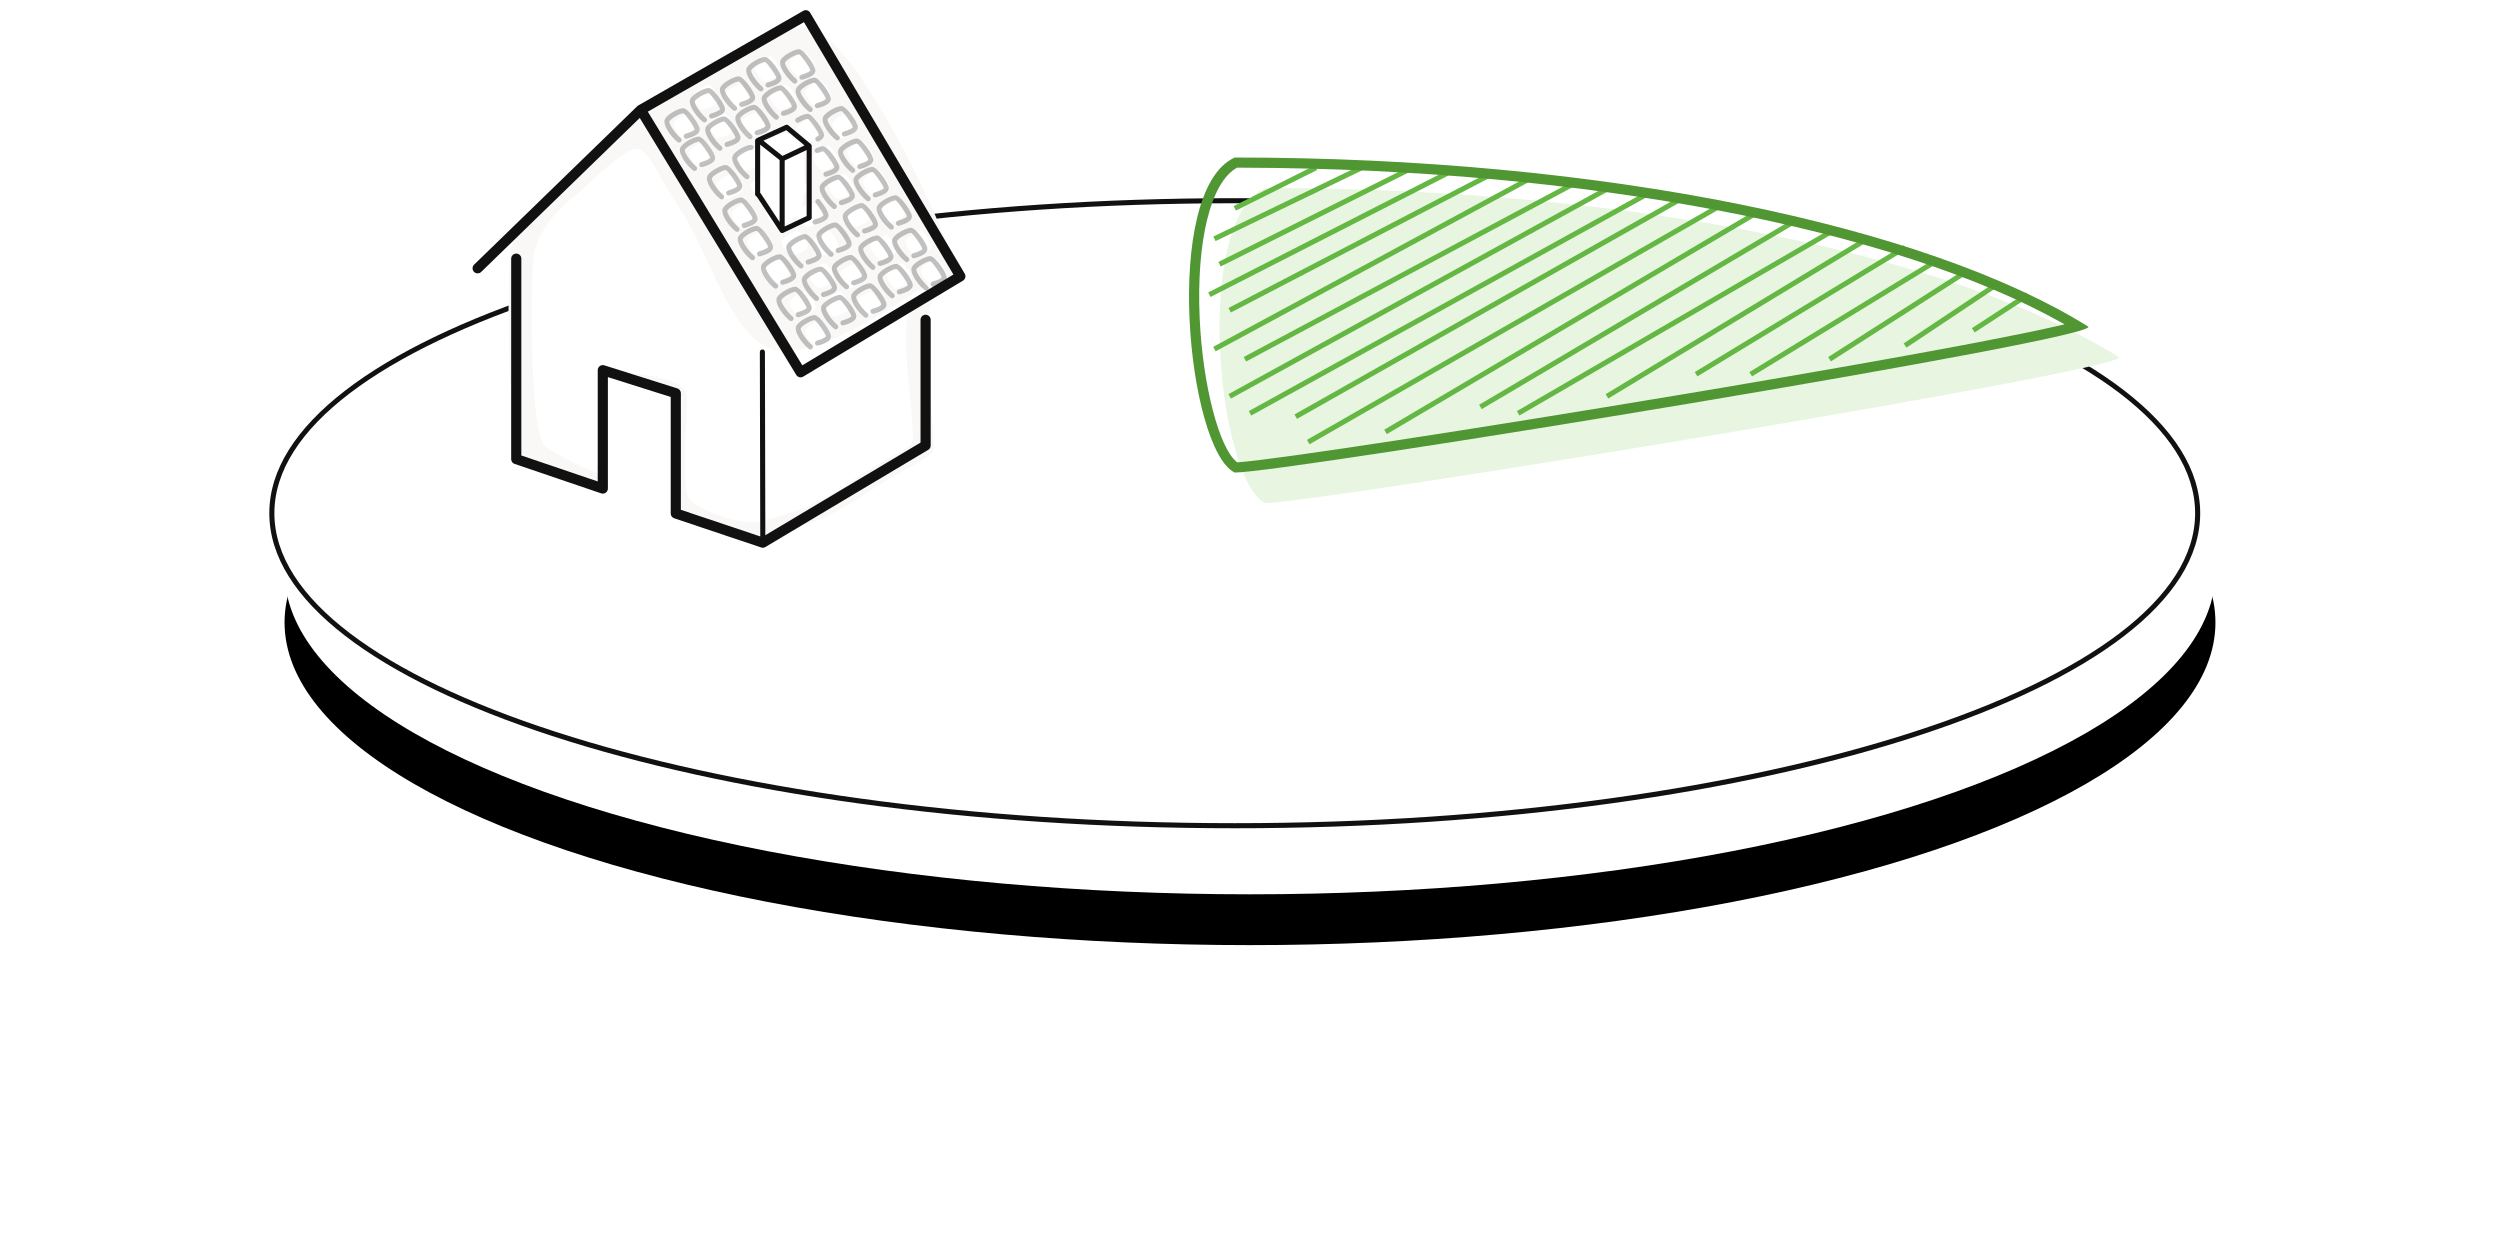
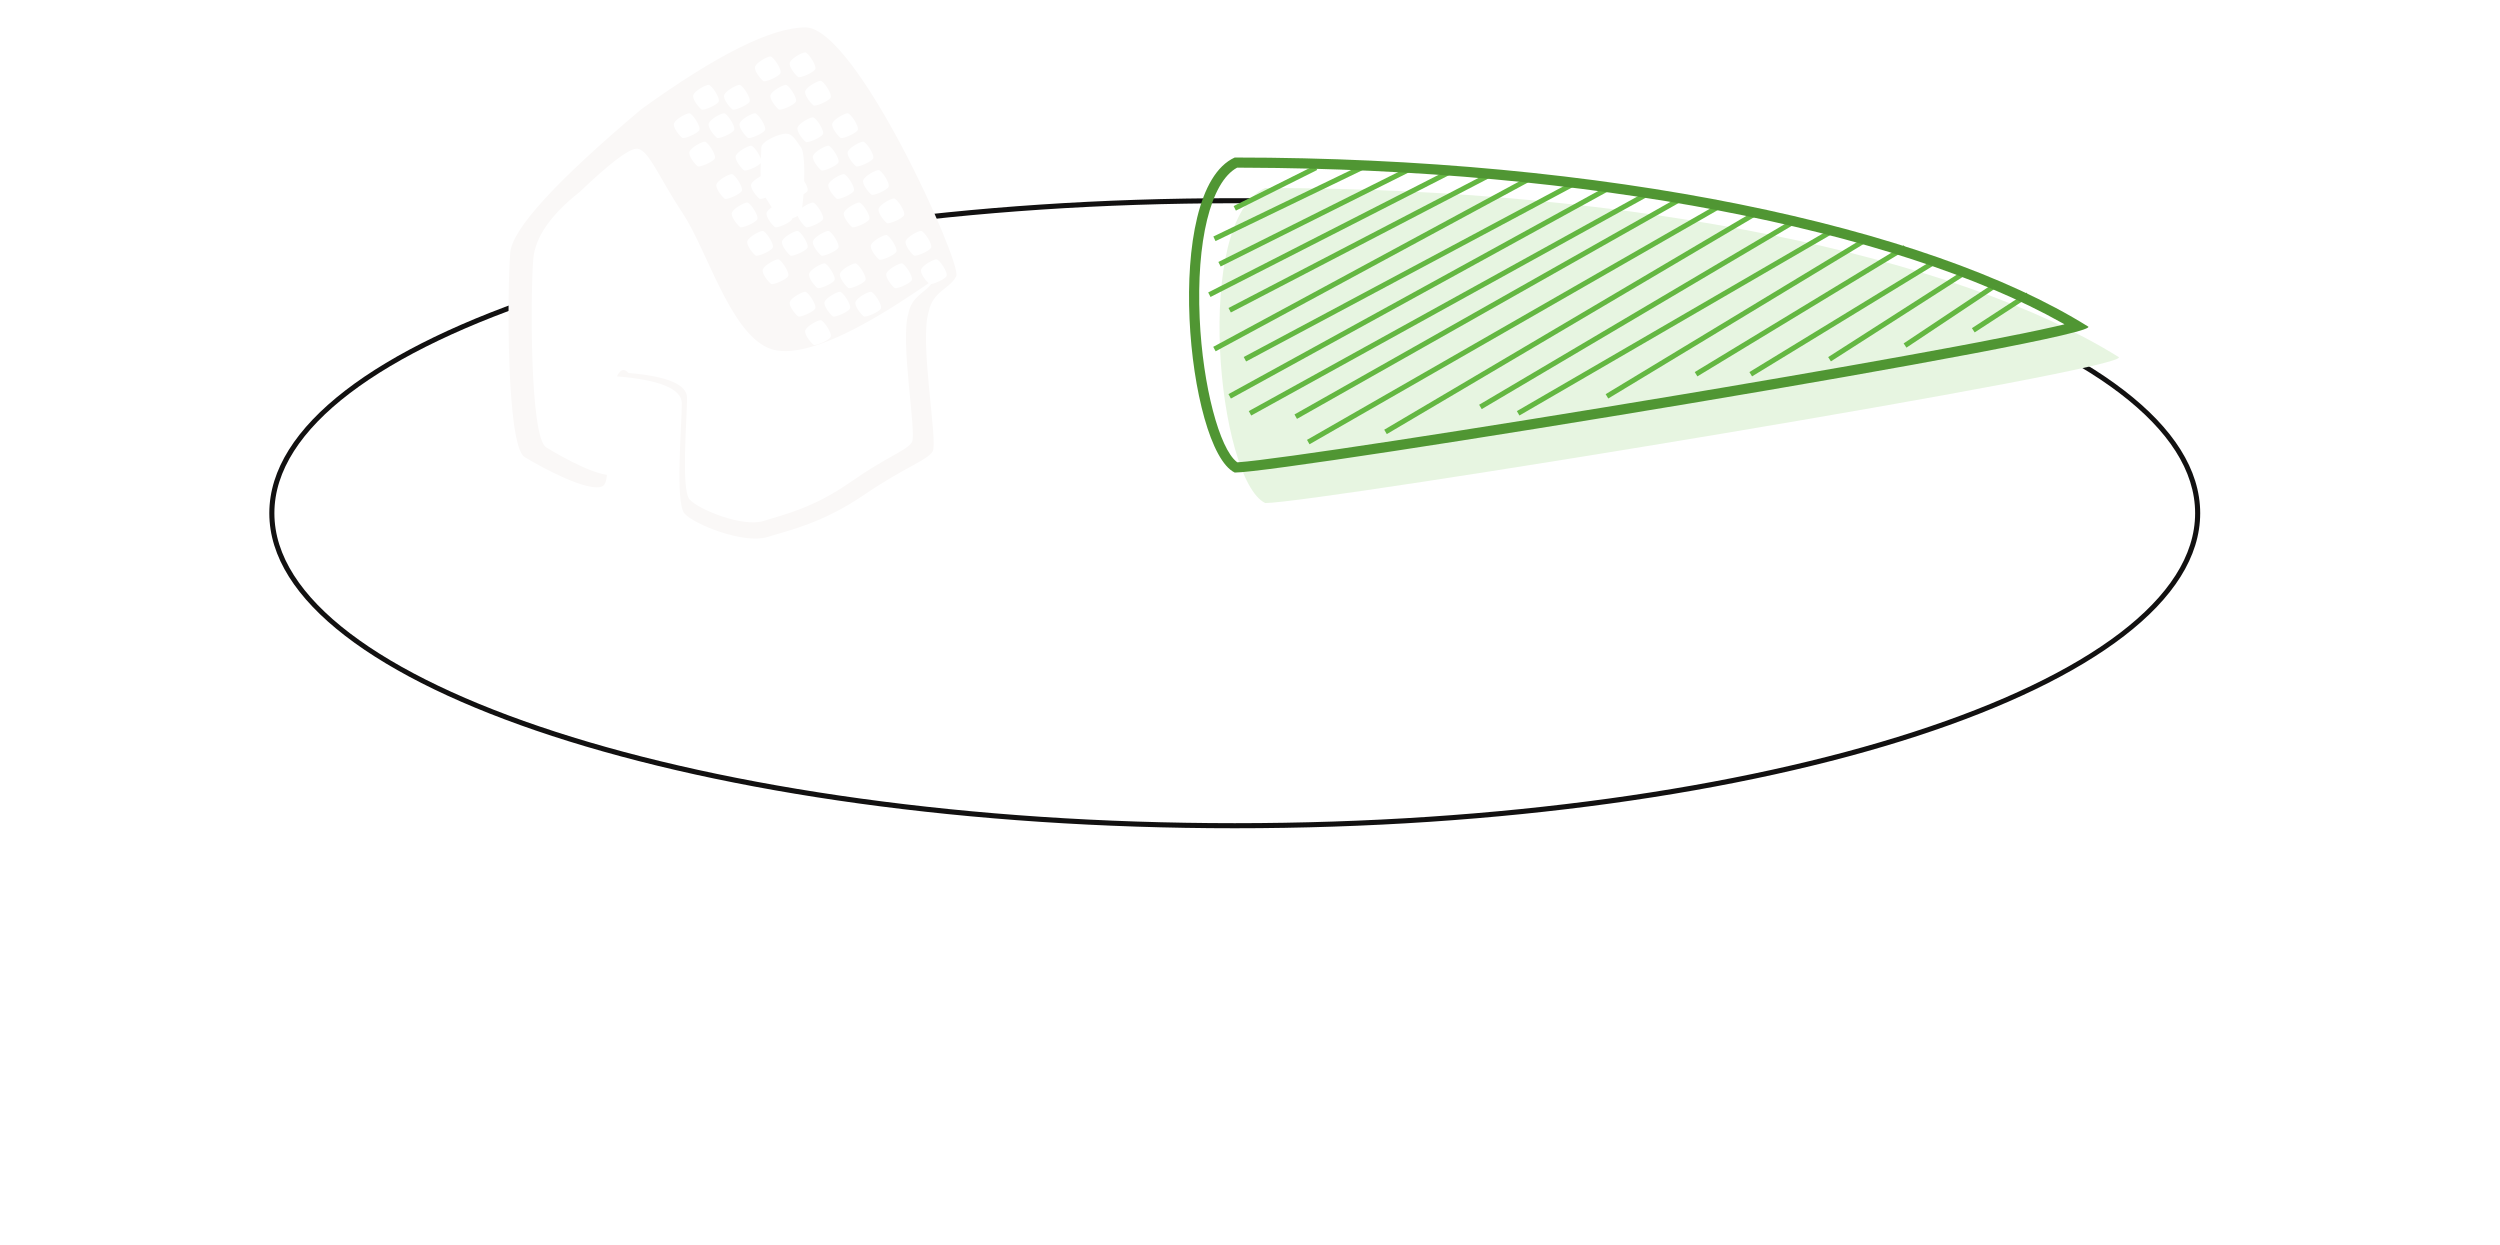
<svg xmlns="http://www.w3.org/2000/svg" xmlns:xlink="http://www.w3.org/1999/xlink" width="492px" height="245px" viewBox="0 0 492 245" version="1.1">
  <title>ui/icons/piechart-17</title>
  <defs>
-     <ellipse id="path-1" cx="193" cy="136.5" rx="190" ry="63.5" />
    <filter x="-25.0%" y="-66.9%" width="150.0%" height="249.6%" filterUnits="objectBoundingBox" id="filter-2">
      <feOffset dx="0" dy="10" in="SourceAlpha" result="shadowOffsetOuter1" />
      <feGaussianBlur stdDeviation="30" in="shadowOffsetOuter1" result="shadowBlurOuter1" />
      <feColorMatrix values="0 0 0 0 0   0 0 0 0 0   0 0 0 0 0  0 0 0 0.04 0" type="matrix" in="shadowBlurOuter1" />
    </filter>
  </defs>
  <g id="Desktop" stroke="none" stroke-width="1" fill="none" fill-rule="evenodd">
    <g id="00-UI-System" transform="translate(-690, -4083)">
      <g id="Fonts" transform="translate(265, 2912)">
        <g id="Group" transform="translate(478, 1147)">
          <g id="Oval-">
            <use fill="black" fill-opacity="1" filter="url(#filter-2)" xlink:href="#path-1" />
            <use fill="#FFFFFF" fill-rule="evenodd" xlink:href="#path-1" />
          </g>
          <g id="pie-17%" transform="translate(0, 26)">
            <g id="pie-all" transform="translate(0, 37)" fill="#121111" fill-rule="nonzero">
              <path d="M190,0 C294.934,0 380,27.758 380,62 C380,96.242 294.934,124 190,124 C85.066,124 0,96.242 0,62 C0,27.758 85.066,0 190,0 Z M190,1 C85.622,1 1,28.614 1,62 C1,95.386 85.622,123 190,123 C294.378,123 379,95.386 379,62 C379,28.614 294.378,1 190,1 Z" id="Oval-" />
            </g>
            <g id="pie-data" transform="translate(181, 29)">
              <path d="M14.993,68 C24.955,68 188.436,41.242 182.861,39.213 C151.168,19.468 87.887,6 14.993,6 C0.607,12.52 5.661,63.432 14.993,68 Z" id="Oval-" fill="#E7F5E1" />
              <path d="M103.805,9.335 L104.303,10.202 L23.712,56.434 L23.215,55.566 L103.805,9.335 Z M111.246,10.564 L111.754,11.425 L38.923,54.431 L38.414,53.569 L111.246,10.564 Z M96.536,7.713 L97.028,8.583 L21.246,51.435 L20.754,50.565 L96.536,7.713 Z M90.258,6.556 L90.742,7.432 L12.242,50.778 L11.758,49.902 L90.258,6.556 Z M125.803,14.336 L126.305,15.201 L65.022,50.772 L64.52,49.907 L125.803,14.336 Z M118.657,12.265 L119.166,13.126 L57.602,49.514 L57.093,48.654 L118.657,12.265 Z M82.813,5.33 L83.294,6.207 L8.241,47.438 L7.759,46.562 L82.813,5.33 Z M133.241,15.566 L133.759,16.422 L82.508,47.428 L81.99,46.572 L133.241,15.566 Z M140.652,17.268 L141.171,18.123 L100.044,43.074 L99.525,42.219 L140.652,17.268 Z M147.073,20.927 L110.804,43.073 L110.283,42.22 L146.551,20.073 L147.073,20.927 Z M75.765,4.559 L76.235,5.441 L11.235,40.139 L10.765,39.257 L75.765,4.559 Z M152.859,21.928 L153.398,22.77 L126.323,40.119 L125.784,39.277 L152.859,21.928 Z M66.762,3.743 L67.238,4.623 L5.238,38.138 L4.762,37.258 L66.762,3.743 Z M158.723,24.534 L159.277,25.366 L141.189,37.416 L140.634,36.584 L158.723,24.534 Z M164.815,26.581 L165.361,27.419 L154.618,34.419 L154.072,33.581 L164.815,26.581 Z M59.769,2.556 L60.231,3.444 L8.231,30.498 L7.769,29.611 L59.769,2.556 Z M50.773,2.555 L51.227,3.445 L4.227,27.445 L3.773,26.555 L50.773,2.555 Z M43.776,1.553 L44.224,2.447 L6.224,21.447 L5.776,20.553 L43.776,1.553 Z M33.783,1.55 L34.217,2.45 L5.217,16.45 L4.783,15.55 L33.783,1.55 Z M24.776,1.553 L25.224,2.447 L9.224,10.447 L8.776,9.553 L24.776,1.553 Z" id="Combined-Shape" fill="#64B742" fill-rule="nonzero" />
              <path d="M8.993,0 C81.887,0 145.168,13.468 176.861,33.213 C182.436,35.242 18.955,62 8.993,62 C-0.339,57.432 -5.393,6.52 8.993,0 Z M9.456,2.001 C4.2,4.856 1.426,16.647 2.097,31.642 C2.697,45.046 6.017,57.298 9.386,59.896 L9.504,59.983 L9.717,59.97 C16.806,59.498 55.852,53.519 97.119,46.613 L105.044,45.28 C122.856,42.267 138.863,39.446 151.092,37.153 L155.368,36.343 C161.834,35.105 166.93,34.064 170.487,33.25 L171.906,32.918 L172.291,32.824 L171.796,32.543 C138.896,14.073 78.289,2.248 11.117,2.004 L9.456,2.001 Z" id="Oval-" fill="#509633" fill-rule="nonzero" />
            </g>
            <g id="house" transform="translate(40, 0)">
              <path d="M33.256,19.459 C16.429,33.644 7.817,43.064 7.42,47.721 C6.826,54.707 6.612,85.738 10.244,87.948 C13.876,90.158 22.68,94.862 25.487,93.735 C28.294,92.608 24.22,76.574 25.487,73.445 C26.332,71.359 27.272,70.897 28.308,72.061 C36.89,72.756 41.181,74.539 41.181,77.408 C41.181,81.713 39.823,96.936 41.722,99.077 C43.622,101.217 53.388,105.111 57.991,103.692 C62.594,102.272 68.86,100.954 77.067,95.375 C85.274,89.797 89.456,88.631 90.547,86.836 C91.638,85.041 87.893,65.179 89.766,59.356 C90.547,55.263 94.026,54.821 95.193,52.336 C96.36,49.852 75.513,3.395 65.527,3.395 C58.869,3.395 48.112,8.75 33.256,19.459 Z" id="Path-5" fill="#FAF8F7" />
              <path d="M32.122,27.278 C34.499,27.001 36.42,32.522 41.28,39.839 C46.14,47.156 50.56,63.12 58.156,66.47 C66.517,70.159 85.423,56.617 89.749,53.742 C89.203,53.242 87.992,51.739 88.294,50.995 C88.634,50.155 90.719,49.032 91.296,49.032 C91.873,49.032 93.637,51.657 93.268,52.35 C92.957,52.935 91.056,53.799 90.242,53.907 C88.964,55.652 86.399,56.333 85.772,59.705 C84.093,65.066 87.451,83.352 86.473,85.004 C85.495,86.657 81.745,87.73 74.387,92.866 C67.029,98.002 61.411,99.216 57.284,100.522 C53.157,101.829 44.402,98.244 42.699,96.273 C40.996,94.303 42.213,80.288 42.213,76.325 C42.213,73.683 38.366,72.042 30.672,71.401 C29.743,70.33 28.9,70.755 28.143,72.676 C27.007,75.557 30.66,90.318 28.143,91.355 C25.626,92.393 17.733,88.062 14.476,86.028 C11.22,83.994 11.412,55.425 11.945,48.994 C12.301,44.706 15.352,40.294 21.101,35.756 C26.825,30.294 30.499,27.468 32.122,27.278 Z M68.496,61.008 C69.073,61.008 70.837,63.633 70.468,64.326 C70.1,65.019 67.502,66.102 67.12,65.859 C66.738,65.616 65.153,63.811 65.494,62.971 C65.834,62.131 67.919,61.008 68.496,61.008 Z M78.376,55.419 C78.953,55.419 80.717,58.045 80.348,58.737 C79.98,59.43 77.382,60.513 77,60.27 C76.618,60.027 75.033,58.222 75.374,57.382 C75.714,56.542 77.799,55.419 78.376,55.419 Z M72.296,55.419 C72.873,55.419 74.637,58.045 74.268,58.737 C73.9,59.43 71.302,60.513 70.92,60.27 C70.538,60.027 68.953,58.222 69.294,57.382 C69.634,56.542 71.719,55.419 72.296,55.419 Z M65.456,55.419 C66.033,55.419 67.797,58.045 67.428,58.737 C67.06,59.43 64.462,60.513 64.08,60.27 C63.698,60.027 62.113,58.222 62.454,57.382 C62.794,56.542 64.879,55.419 65.456,55.419 Z M84.456,49.83 C85.033,49.83 86.797,52.456 86.428,53.148 C86.06,53.841 83.462,54.925 83.08,54.682 C82.698,54.439 81.113,52.633 81.454,51.793 C81.794,50.953 83.879,49.83 84.456,49.83 Z M75.336,49.83 C75.913,49.83 77.677,52.456 77.308,53.148 C76.94,53.841 74.342,54.925 73.96,54.682 C73.578,54.439 71.993,52.633 72.334,51.793 C72.674,50.953 74.759,49.83 75.336,49.83 Z M69.256,49.83 C69.833,49.83 71.597,52.456 71.228,53.148 C70.86,53.841 68.262,54.925 67.88,54.682 C67.498,54.439 65.913,52.633 66.254,51.793 C66.594,50.953 68.679,49.83 69.256,49.83 Z M60.136,49.032 C60.713,49.032 62.477,51.657 62.108,52.35 C61.74,53.043 59.142,54.126 58.76,53.883 C58.378,53.64 56.793,51.835 57.134,50.995 C57.474,50.155 59.559,49.032 60.136,49.032 Z M81.416,44.242 C81.993,44.242 83.757,46.867 83.388,47.56 C83.02,48.252 80.422,49.336 80.04,49.093 C79.658,48.85 78.073,47.045 78.414,46.204 C78.754,45.364 80.839,44.242 81.416,44.242 Z M70.016,43.443 C70.593,43.443 72.357,46.068 71.988,46.761 C71.62,47.454 69.022,48.537 68.64,48.294 C68.258,48.051 66.673,46.246 67.014,45.406 C67.354,44.566 69.439,43.443 70.016,43.443 Z M63.936,43.443 C64.513,43.443 66.277,46.068 65.908,46.761 C65.54,47.454 62.942,48.537 62.56,48.294 C62.178,48.051 60.593,46.246 60.934,45.406 C61.274,44.566 63.359,43.443 63.936,43.443 Z M57.096,43.443 C57.673,43.443 59.437,46.068 59.068,46.761 C58.7,47.454 56.102,48.537 55.72,48.294 C55.338,48.051 53.753,46.246 54.094,45.406 C54.434,44.566 56.519,43.443 57.096,43.443 Z M88.256,43.443 C88.833,43.443 90.597,46.068 90.228,46.761 C89.86,47.454 87.262,48.537 86.88,48.294 C86.498,48.051 84.913,46.246 85.254,45.406 C85.594,44.566 87.679,43.443 88.256,43.443 Z M54.056,37.854 C54.633,37.854 56.397,40.479 56.028,41.172 C55.66,41.865 53.062,42.948 52.68,42.705 C52.298,42.462 50.713,40.657 51.054,39.817 C51.394,38.977 53.479,37.854 54.056,37.854 Z M61.66,24.3 C62.959,24.3 63.483,25.43 64.65,27.035 C65.228,27.829 65.343,30.77 65.258,33.637 C65.735,34.386 66.095,35.232 65.908,35.583 C65.801,35.785 65.503,36.021 65.127,36.247 L65.123,36.297 C65.049,37.326 64.956,38.23 64.862,38.872 C65.614,38.317 66.606,37.854 66.976,37.854 C67.553,37.854 69.317,40.479 68.948,41.172 C68.58,41.865 65.982,42.948 65.6,42.705 C65.302,42.516 64.272,41.375 63.995,40.484 C63.701,40.676 63.336,40.829 62.918,40.97 C62.913,41.049 62.898,41.117 62.868,41.172 C62.5,41.865 59.902,42.948 59.52,42.705 C59.138,42.462 57.553,40.657 57.894,39.817 C58.025,39.494 58.413,39.129 58.875,38.803 C58.426,38.111 58.01,37.412 57.668,36.897 C57.111,37.105 56.628,37.211 56.48,37.116 C56.098,36.873 54.513,35.068 54.854,34.228 C55.062,33.714 55.925,33.093 56.695,32.689 C56.682,31.833 56.698,30.928 56.722,30.094 C56.184,30.785 53.804,31.759 53.44,31.528 C53.058,31.285 51.473,29.479 51.814,28.639 C52.154,27.799 54.239,26.676 54.816,26.676 C55.262,26.676 56.421,28.25 56.75,29.282 C56.787,28.236 56.829,27.392 56.829,27.035 C56.829,25.803 60.36,24.3 61.66,24.3 Z M76.096,37.854 C76.673,37.854 78.437,40.479 78.068,41.172 C77.7,41.865 75.102,42.948 74.72,42.705 C74.338,42.462 72.753,40.657 73.094,39.817 C73.434,38.977 75.519,37.854 76.096,37.854 Z M82.936,37.056 C83.513,37.056 85.277,39.681 84.908,40.374 C84.54,41.067 81.942,42.15 81.56,41.907 C81.178,41.664 79.593,39.859 79.934,39.019 C80.274,38.178 82.359,37.056 82.936,37.056 Z M51.016,32.265 C51.593,32.265 53.357,34.89 52.988,35.583 C52.62,36.276 50.022,37.359 49.64,37.116 C49.258,36.873 47.673,35.068 48.014,34.228 C48.354,33.388 50.439,32.265 51.016,32.265 Z M73.056,32.265 C73.633,32.265 75.397,34.89 75.028,35.583 C74.66,36.276 72.062,37.359 71.68,37.116 C71.298,36.873 69.713,35.068 70.054,34.228 C70.394,33.388 72.479,32.265 73.056,32.265 Z M79.896,31.467 C80.473,31.467 82.237,34.092 81.868,34.785 C81.5,35.478 78.902,36.561 78.52,36.318 C78.138,36.075 76.553,34.27 76.894,33.43 C77.234,32.589 79.319,31.467 79.896,31.467 Z M70.016,26.676 C70.593,26.676 72.357,29.302 71.988,29.994 C71.62,30.687 69.022,31.771 68.64,31.528 C68.258,31.285 66.673,29.479 67.014,28.639 C67.354,27.799 69.439,26.676 70.016,26.676 Z M76.856,25.878 C77.433,25.878 79.197,28.503 78.828,29.196 C78.46,29.889 75.862,30.972 75.48,30.729 C75.098,30.486 73.513,28.681 73.854,27.841 C74.194,27.001 76.279,25.878 76.856,25.878 Z M45.696,25.878 C46.273,25.878 48.037,28.503 47.668,29.196 C47.3,29.889 44.702,30.972 44.32,30.729 C43.938,30.486 42.353,28.681 42.694,27.841 C43.034,27.001 45.119,25.878 45.696,25.878 Z M66.976,21.087 C67.553,21.087 69.317,23.713 68.948,24.406 C68.58,25.098 65.982,26.182 65.6,25.939 C65.218,25.696 63.633,23.89 63.974,23.05 C64.314,22.21 66.399,21.087 66.976,21.087 Z M55.576,20.289 C56.153,20.289 57.917,22.914 57.548,23.607 C57.18,24.3 54.582,25.383 54.2,25.14 C53.818,24.897 52.233,23.092 52.574,22.252 C52.914,21.412 54.999,20.289 55.576,20.289 Z M49.496,20.289 C50.073,20.289 51.837,22.914 51.468,23.607 C51.1,24.3 48.502,25.383 48.12,25.14 C47.738,24.897 46.153,23.092 46.494,22.252 C46.834,21.412 48.919,20.289 49.496,20.289 Z M42.656,20.289 C43.233,20.289 44.997,22.914 44.628,23.607 C44.26,24.3 41.662,25.383 41.28,25.14 C40.898,24.897 39.313,23.092 39.654,22.252 C39.994,21.412 42.079,20.289 42.656,20.289 Z M73.816,20.289 C74.393,20.289 76.157,22.914 75.788,23.607 C75.42,24.3 72.822,25.383 72.44,25.14 C72.058,24.897 70.473,23.092 70.814,22.252 C71.154,21.412 73.239,20.289 73.816,20.289 Z M52.536,14.7 C53.113,14.7 54.877,17.325 54.508,18.018 C54.14,18.711 51.542,19.794 51.16,19.551 C50.778,19.308 49.193,17.503 49.534,16.663 C49.874,15.823 51.959,14.7 52.536,14.7 Z M61.656,14.7 C62.233,14.7 63.997,17.325 63.628,18.018 C63.26,18.711 60.662,19.794 60.28,19.551 C59.898,19.308 58.313,17.503 58.654,16.663 C58.994,15.823 61.079,14.7 61.656,14.7 Z M46.456,14.7 C47.033,14.7 48.797,17.325 48.428,18.018 C48.06,18.711 45.462,19.794 45.08,19.551 C44.698,19.308 43.113,17.503 43.454,16.663 C43.794,15.823 45.879,14.7 46.456,14.7 Z M68.496,13.902 C69.073,13.902 70.837,16.527 70.468,17.22 C70.1,17.913 67.502,18.996 67.12,18.753 C66.738,18.51 65.153,16.705 65.494,15.865 C65.834,15.024 67.919,13.902 68.496,13.902 Z M58.616,9.111 C59.193,9.111 60.957,11.736 60.588,12.429 C60.22,13.122 57.622,14.205 57.24,13.962 C56.858,13.719 55.273,11.914 55.614,11.074 C55.954,10.234 58.039,9.111 58.616,9.111 Z M65.456,8.313 C66.033,8.313 67.797,10.938 67.428,11.631 C67.06,12.324 64.462,13.407 64.08,13.164 C63.698,12.921 62.113,11.116 62.454,10.276 C62.794,9.435 64.879,8.313 65.456,8.313 Z" id="Combined-Shape" fill="#FFFFFF" />
-               <path d="M67.319,60.009 C68.226,60.009 70.539,63.183 70.539,64.179 C70.539,64.984 69.677,65.521 68.024,66 C67.759,66.077 67.482,65.924 67.405,65.659 C67.328,65.394 67.481,65.117 67.746,65.04 C68.965,64.686 69.539,64.329 69.539,64.179 C69.539,63.679 67.593,61.009 67.319,61.009 C66.752,61.009 65.01,61.933 64.598,62.576 C64.339,62.98 65.753,65.049 66.806,65.895 C67.022,66.068 67.056,66.383 66.883,66.598 C66.71,66.814 66.396,66.848 66.18,66.675 C64.719,65.501 63.075,63.097 63.756,62.036 C64.355,61.103 66.416,60.009 67.319,60.009 Z M72.312,56.042 C73.219,56.042 75.532,59.217 75.532,60.212 C75.532,61.018 74.669,61.554 73.017,62.034 C72.752,62.111 72.474,61.958 72.397,61.693 C72.32,61.427 72.473,61.15 72.738,61.073 L73.142,60.949 C74.085,60.638 74.532,60.345 74.532,60.212 C74.532,59.713 72.586,57.042 72.312,57.042 C71.745,57.042 70.002,57.967 69.59,58.609 C69.331,59.013 70.746,61.083 71.799,61.929 C72.014,62.102 72.049,62.416 71.876,62.632 C71.703,62.847 71.388,62.881 71.173,62.708 C69.711,61.535 68.068,59.13 68.749,58.069 C69.347,57.136 71.409,56.042 72.312,56.042 Z M63.519,54.42 C64.426,54.42 66.739,57.594 66.739,58.59 C66.739,59.395 65.877,59.932 64.224,60.411 C63.959,60.488 63.682,60.336 63.605,60.07 C63.528,59.805 63.681,59.528 63.946,59.451 C65.165,59.097 65.739,58.74 65.739,58.59 C65.739,58.091 63.793,55.42 63.519,55.42 C62.952,55.42 61.21,56.345 60.798,56.987 C60.539,57.391 61.953,59.46 63.006,60.306 C63.222,60.479 63.256,60.794 63.083,61.009 C62.91,61.225 62.596,61.259 62.38,61.086 C60.919,59.912 59.275,57.508 59.956,56.447 C60.555,55.514 62.616,54.42 63.519,54.42 Z M78.236,53.751 C79.143,53.751 81.456,56.925 81.456,57.921 C81.456,58.727 80.593,59.263 78.941,59.743 C78.676,59.819 78.398,59.667 78.321,59.402 C78.245,59.136 78.397,58.859 78.662,58.782 L79.066,58.657 C80.009,58.347 80.456,58.054 80.456,57.921 C80.456,57.422 78.51,54.751 78.236,54.751 C77.669,54.751 75.927,55.676 75.515,56.318 C75.255,56.722 76.67,58.792 77.723,59.638 C77.938,59.811 77.973,60.125 77.8,60.341 C77.627,60.556 77.312,60.59 77.097,60.417 C75.636,59.244 73.992,56.839 74.673,55.778 C75.271,54.845 77.333,53.751 78.236,53.751 Z M68.512,50.453 C69.419,50.453 71.732,53.628 71.732,54.624 C71.732,55.429 70.869,55.965 69.217,56.445 C68.952,56.522 68.674,56.369 68.597,56.104 C68.52,55.839 68.673,55.561 68.938,55.484 L69.342,55.36 C70.285,55.049 70.732,54.756 70.732,54.624 C70.732,54.124 68.786,51.453 68.512,51.453 C67.945,51.453 66.202,52.378 65.79,53.02 C65.531,53.424 66.946,55.494 67.999,56.34 C68.214,56.513 68.249,56.827 68.076,57.043 C67.903,57.258 67.588,57.292 67.373,57.12 C65.911,55.946 64.268,53.541 64.949,52.48 C65.547,51.547 67.609,50.453 68.512,50.453 Z M83.419,49.932 C84.326,49.932 86.639,53.107 86.639,54.103 C86.639,54.908 85.777,55.445 84.125,55.924 C83.859,56.001 83.582,55.848 83.505,55.583 C83.428,55.318 83.581,55.04 83.846,54.964 C85.065,54.61 85.639,54.253 85.639,54.103 C85.639,53.603 83.693,50.932 83.419,50.932 C82.853,50.932 81.11,51.857 80.698,52.499 C80.439,52.904 81.853,54.973 82.907,55.819 C83.122,55.992 83.156,56.307 82.983,56.522 C82.81,56.737 82.496,56.772 82.28,56.599 C80.819,55.425 79.176,53.021 79.856,51.959 C80.455,51.027 82.517,49.932 83.419,49.932 Z M90.084,48.405 C90.991,48.405 93.304,51.58 93.304,52.575 C93.304,53.381 92.442,53.917 90.789,54.397 C90.524,54.473 90.247,54.321 90.17,54.056 C90.093,53.79 90.245,53.513 90.511,53.436 C91.73,53.083 92.304,52.725 92.304,52.575 C92.304,52.076 90.358,49.405 90.084,49.405 C89.517,49.405 87.775,50.33 87.363,50.972 C87.103,51.376 88.518,53.446 89.571,54.292 C89.787,54.465 89.821,54.779 89.648,54.995 C89.475,55.21 89.16,55.244 88.945,55.071 C87.484,53.898 85.84,51.493 86.521,50.432 C87.12,49.499 89.181,48.405 90.084,48.405 Z M74.436,48.162 C75.343,48.162 77.656,51.337 77.656,52.332 C77.656,53.138 76.793,53.674 75.141,54.154 C74.876,54.231 74.598,54.078 74.521,53.813 C74.445,53.547 74.597,53.27 74.862,53.193 L75.266,53.069 C76.209,52.758 76.656,52.465 76.656,52.332 C76.656,51.833 74.71,49.162 74.436,49.162 C73.869,49.162 72.127,50.087 71.715,50.729 C71.455,51.133 72.87,53.203 73.923,54.049 C74.138,54.222 74.173,54.536 74,54.752 C73.827,54.967 73.512,55.001 73.297,54.828 C71.836,53.655 70.192,51.25 70.873,50.189 C71.471,49.256 73.533,48.162 74.436,48.162 Z M60.479,48.032 C61.386,48.032 63.699,51.207 63.699,52.203 C63.699,53.008 62.837,53.545 61.184,54.024 C60.919,54.101 60.642,53.948 60.565,53.683 C60.488,53.418 60.641,53.14 60.906,53.063 C62.125,52.71 62.699,52.353 62.699,52.203 C62.699,51.703 60.753,49.032 60.479,49.032 C59.912,49.032 58.17,49.957 57.758,50.599 C57.499,51.004 58.913,53.073 59.966,53.919 C60.182,54.092 60.216,54.407 60.043,54.622 C59.87,54.837 59.556,54.872 59.34,54.699 C57.879,53.525 56.235,51.121 56.916,50.059 C57.515,49.127 59.576,48.032 60.479,48.032 Z M79.619,44.343 C80.526,44.343 82.839,47.518 82.839,48.514 C82.839,49.319 81.977,49.856 80.325,50.335 C80.059,50.412 79.782,50.259 79.705,49.994 C79.628,49.729 79.781,49.452 80.046,49.375 C81.265,49.021 81.839,48.664 81.839,48.514 C81.839,48.014 79.893,45.343 79.619,45.343 C79.053,45.343 77.31,46.268 76.898,46.91 C76.639,47.315 78.053,49.384 79.107,50.23 C79.322,50.403 79.356,50.718 79.183,50.933 C79.01,51.148 78.696,51.183 78.48,51.01 C77.019,49.836 75.376,47.432 76.056,46.37 C76.655,45.438 78.717,44.343 79.619,44.343 Z M65.472,44.066 C66.379,44.066 68.692,47.24 68.692,48.236 C68.692,49.041 67.829,49.578 66.177,50.057 C65.912,50.134 65.634,49.982 65.557,49.716 C65.48,49.451 65.633,49.174 65.898,49.097 C67.118,48.743 67.692,48.386 67.692,48.236 C67.692,47.737 65.746,45.066 65.472,45.066 C64.905,45.066 63.162,45.991 62.75,46.633 C62.491,47.037 63.906,49.106 64.959,49.953 C65.174,50.125 65.209,50.44 65.036,50.655 C64.863,50.871 64.548,50.905 64.333,50.732 C62.871,49.558 61.228,47.154 61.909,46.093 C62.507,45.16 64.569,44.066 65.472,44.066 Z M86.284,42.816 C87.191,42.816 89.504,45.991 89.504,46.987 C89.504,47.792 88.642,48.328 86.989,48.808 C86.724,48.885 86.447,48.732 86.37,48.467 C86.293,48.202 86.445,47.924 86.711,47.847 C87.93,47.494 88.504,47.136 88.504,46.987 C88.504,46.487 86.558,43.816 86.284,43.816 C85.717,43.816 83.975,44.741 83.563,45.383 C83.303,45.787 84.718,47.857 85.771,48.703 C85.987,48.876 86.021,49.19 85.848,49.406 C85.675,49.621 85.36,49.655 85.145,49.482 C83.684,48.309 82.04,45.904 82.721,44.843 C83.32,43.91 85.381,42.816 86.284,42.816 Z M55.919,42.443 C56.826,42.443 59.139,45.618 59.139,46.614 C59.139,47.419 58.277,47.956 56.624,48.435 C56.359,48.512 56.082,48.359 56.005,48.094 C55.928,47.829 56.081,47.551 56.346,47.475 C57.565,47.121 58.139,46.764 58.139,46.614 C58.139,46.114 56.193,43.443 55.919,43.443 C55.352,43.443 53.61,44.368 53.198,45.01 C52.939,45.415 54.353,47.484 55.406,48.33 C55.622,48.503 55.656,48.818 55.483,49.033 C55.31,49.248 54.996,49.283 54.78,49.11 C53.319,47.936 51.675,45.532 52.356,44.47 C52.955,43.538 55.016,42.443 55.919,42.443 Z M71.396,41.775 C72.303,41.775 74.616,44.949 74.616,45.945 C74.616,46.75 73.753,47.287 72.101,47.766 C71.836,47.843 71.558,47.691 71.481,47.425 C71.405,47.16 71.557,46.883 71.822,46.806 C73.042,46.452 73.616,46.095 73.616,45.945 C73.616,45.446 71.67,42.775 71.396,42.775 C70.829,42.775 69.087,43.7 68.675,44.342 C68.415,44.746 69.83,46.815 70.883,47.661 C71.098,47.834 71.133,48.149 70.96,48.364 C70.787,48.58 70.472,48.614 70.257,48.441 C68.796,47.267 67.152,44.863 67.833,43.802 C68.431,42.869 70.493,41.775 71.396,41.775 Z M76.579,37.956 C77.486,37.956 79.799,41.131 79.799,42.127 C79.799,42.932 78.937,43.469 77.285,43.948 C77.019,44.025 76.742,43.872 76.665,43.607 C76.588,43.342 76.741,43.064 77.006,42.987 C78.225,42.634 78.799,42.276 78.799,42.127 C78.799,41.627 76.853,38.956 76.579,38.956 C76.013,38.956 74.27,39.881 73.858,40.523 C73.599,40.927 75.013,42.997 76.067,43.843 C76.282,44.016 76.316,44.331 76.143,44.546 C75.97,44.761 75.656,44.795 75.44,44.623 C73.979,43.449 72.336,41.044 73.016,39.983 C73.615,39.05 75.677,37.956 76.579,37.956 Z M52.879,36.854 C53.786,36.854 56.099,40.029 56.099,41.025 C56.099,41.83 55.237,42.367 53.584,42.846 C53.319,42.923 53.042,42.77 52.965,42.505 C52.888,42.24 53.041,41.963 53.306,41.886 C54.525,41.532 55.099,41.175 55.099,41.025 C55.099,40.525 53.153,37.854 52.879,37.854 C52.312,37.854 50.57,38.779 50.158,39.421 C49.899,39.826 51.313,41.895 52.366,42.741 C52.582,42.914 52.616,43.229 52.443,43.444 C52.27,43.659 51.956,43.694 51.74,43.521 C50.279,42.347 48.635,39.943 49.316,38.881 C49.915,37.949 51.976,36.854 52.879,36.854 Z M83.244,36.429 C84.151,36.429 86.464,39.603 86.464,40.599 C86.464,41.404 85.602,41.941 83.949,42.42 C83.684,42.497 83.407,42.345 83.33,42.079 C83.253,41.814 83.405,41.537 83.671,41.46 C84.89,41.106 85.464,40.749 85.464,40.599 C85.464,40.1 83.518,37.429 83.244,37.429 C82.677,37.429 80.935,38.354 80.523,38.996 C80.263,39.4 81.678,41.469 82.731,42.316 C82.947,42.488 82.981,42.803 82.808,43.018 C82.635,43.234 82.32,43.268 82.105,43.095 C80.644,41.921 79,39.517 79.681,38.456 C80.28,37.523 82.341,36.429 83.244,36.429 Z M68.345,37.332 C69.246,38.421 70.056,39.768 70.056,40.356 C70.056,41.161 69.193,41.698 67.541,42.177 C67.276,42.254 66.998,42.102 66.921,41.836 C66.845,41.571 66.997,41.294 67.262,41.217 C68.482,40.863 69.056,40.506 69.056,40.356 C69.056,40.096 68.319,38.869 67.575,37.97 C67.399,37.757 67.429,37.442 67.641,37.266 C67.854,37.09 68.169,37.12 68.345,37.332 Z M72.019,32.367 C72.926,32.367 75.239,35.542 75.239,36.538 C75.239,37.343 74.377,37.88 72.725,38.359 C72.459,38.436 72.182,38.283 72.105,38.018 C72.028,37.753 72.181,37.475 72.446,37.398 C73.665,37.045 74.239,36.688 74.239,36.538 C74.239,36.038 72.293,33.367 72.019,33.367 C71.453,33.367 69.71,34.292 69.298,34.934 C69.039,35.339 70.453,37.408 71.507,38.254 C71.722,38.427 71.756,38.742 71.583,38.957 C71.41,39.172 71.096,39.207 70.88,39.034 C69.419,37.86 67.776,35.455 68.456,34.394 C69.055,33.462 71.117,32.367 72.019,32.367 Z M78.684,30.84 C79.591,30.84 81.904,34.014 81.904,35.01 C81.904,35.815 81.042,36.352 79.389,36.831 C79.124,36.908 78.847,36.756 78.77,36.49 C78.693,36.225 78.845,35.948 79.111,35.871 C80.33,35.517 80.904,35.16 80.904,35.01 C80.904,34.511 78.958,31.84 78.684,31.84 C78.117,31.84 76.375,32.765 75.963,33.407 C75.703,33.811 77.118,35.881 78.171,36.727 C78.387,36.9 78.421,37.214 78.248,37.43 C78.075,37.645 77.76,37.679 77.545,37.506 C76.084,36.332 74.44,33.928 75.121,32.867 C75.72,31.934 77.781,30.84 78.684,30.84 Z M49.839,30.467 C50.746,30.467 53.059,33.642 53.059,34.638 C53.059,35.443 52.197,35.98 50.544,36.459 C50.279,36.536 50.002,36.383 49.925,36.118 C49.848,35.853 50.001,35.575 50.266,35.498 C51.485,35.145 52.059,34.788 52.059,34.638 C52.059,34.138 50.113,31.467 49.839,31.467 C49.272,31.467 47.53,32.392 47.118,33.034 C46.859,33.438 48.273,35.508 49.326,36.354 C49.542,36.527 49.576,36.842 49.403,37.057 C49.23,37.272 48.916,37.307 48.7,37.134 C47.239,35.96 45.595,33.555 46.276,32.494 C46.875,31.561 48.936,30.467 49.839,30.467 Z M54.832,26.501 C55.108,26.501 55.332,26.724 55.332,27.001 C55.332,27.246 55.155,27.45 54.922,27.493 L54.832,27.501 C54.265,27.501 52.522,28.426 52.11,29.068 C51.851,29.472 53.266,31.541 54.319,32.387 C54.534,32.56 54.569,32.875 54.396,33.09 C54.223,33.306 53.908,33.34 53.693,33.167 C52.231,31.993 50.588,29.589 51.269,28.528 C51.867,27.595 53.929,26.501 54.832,26.501 Z M68.979,26.778 C69.886,26.778 72.199,29.953 72.199,30.949 C72.199,31.754 71.337,32.291 69.685,32.77 C69.419,32.847 69.142,32.694 69.065,32.429 C68.988,32.164 69.141,31.886 69.406,31.81 C70.625,31.456 71.199,31.099 71.199,30.949 C71.199,30.449 69.253,27.778 68.979,27.778 C68.835,27.778 68.455,27.895 68.03,28.088 C67.778,28.202 67.482,28.09 67.368,27.839 C67.254,27.587 67.366,27.291 67.617,27.177 C68.163,26.929 68.655,26.778 68.979,26.778 Z M75.644,25.251 C76.551,25.251 78.864,28.426 78.864,29.421 C78.864,30.227 78.002,30.763 76.349,31.243 C76.084,31.319 75.807,31.167 75.73,30.902 C75.653,30.636 75.805,30.359 76.071,30.282 C77.29,29.928 77.864,29.571 77.864,29.421 C77.864,28.922 75.918,26.251 75.644,26.251 C75.077,26.251 73.335,27.176 72.923,27.818 C72.663,28.222 74.078,30.292 75.131,31.138 C75.347,31.311 75.381,31.625 75.208,31.841 C75.035,32.056 74.72,32.09 74.505,31.917 C73.044,30.744 71.4,28.339 72.081,27.278 C72.68,26.345 74.741,25.251 75.644,25.251 Z M44.519,24.878 C45.426,24.878 47.739,28.053 47.739,29.049 C47.739,29.854 46.877,30.391 45.224,30.87 C44.959,30.947 44.682,30.794 44.605,30.529 C44.528,30.264 44.681,29.986 44.946,29.909 C46.165,29.556 46.739,29.199 46.739,29.049 C46.739,28.549 44.793,25.878 44.519,25.878 C43.952,25.878 42.21,26.803 41.798,27.445 C41.539,27.85 42.953,29.919 44.006,30.765 C44.222,30.938 44.256,31.253 44.083,31.468 C43.91,31.683 43.596,31.718 43.38,31.545 C41.919,30.371 40.275,27.967 40.956,26.905 C41.555,25.973 43.616,24.878 44.519,24.878 Z M49.512,20.912 C50.419,20.912 52.732,24.086 52.732,25.082 C52.732,25.887 51.869,26.424 50.217,26.903 C49.952,26.98 49.674,26.828 49.597,26.562 C49.52,26.297 49.673,26.02 49.938,25.943 C51.158,25.589 51.732,25.232 51.732,25.082 C51.732,24.583 49.786,21.912 49.512,21.912 C48.945,21.912 47.202,22.837 46.79,23.479 C46.531,23.883 47.946,25.952 48.999,26.798 C49.214,26.971 49.249,27.286 49.076,27.501 C48.903,27.717 48.588,27.751 48.373,27.578 C46.911,26.404 45.268,24 45.949,22.939 C46.547,22.006 48.609,20.912 49.512,20.912 Z M41.479,19.289 C42.386,19.289 44.699,22.464 44.699,23.46 C44.699,24.265 43.837,24.802 42.184,25.281 C41.919,25.358 41.642,25.205 41.565,24.94 C41.488,24.675 41.641,24.397 41.906,24.321 C43.125,23.967 43.699,23.61 43.699,23.46 C43.699,22.96 41.753,20.289 41.479,20.289 C40.912,20.289 39.17,21.214 38.758,21.856 C38.499,22.261 39.913,24.33 40.966,25.176 C41.182,25.349 41.216,25.664 41.043,25.879 C40.87,26.094 40.556,26.129 40.34,25.956 C38.879,24.782 37.235,22.378 37.916,21.316 C38.515,20.384 40.576,19.289 41.479,19.289 Z M65.939,20.391 C66.846,20.391 69.159,23.566 69.159,24.561 C69.159,25.068 68.802,25.465 68.179,25.798 C67.935,25.928 67.632,25.836 67.502,25.593 C67.372,25.349 67.464,25.046 67.708,24.916 C68.039,24.739 68.159,24.605 68.159,24.561 C68.159,24.062 66.213,21.391 65.939,21.391 C65.678,21.391 64.897,21.697 64.242,22.094 C64.006,22.237 63.698,22.162 63.555,21.925 C63.412,21.689 63.488,21.382 63.724,21.239 C64.522,20.755 65.45,20.391 65.939,20.391 Z M72.604,18.864 C73.511,18.864 75.824,22.038 75.824,23.034 C75.824,23.839 74.962,24.376 73.309,24.855 C73.044,24.932 72.767,24.779 72.69,24.514 C72.613,24.249 72.765,23.972 73.031,23.895 C74.25,23.541 74.824,23.184 74.824,23.034 C74.824,22.534 72.878,19.864 72.604,19.864 C72.037,19.864 70.295,20.789 69.883,21.431 C69.623,21.835 71.038,23.904 72.091,24.75 C72.307,24.923 72.341,25.238 72.168,25.453 C71.995,25.669 71.68,25.703 71.465,25.53 C70.004,24.356 68.36,21.952 69.041,20.891 C69.64,19.958 71.701,18.864 72.604,18.864 Z M55.436,18.621 C56.343,18.621 58.656,21.795 58.656,22.791 C58.656,23.596 57.793,24.133 56.141,24.612 C55.876,24.689 55.598,24.536 55.521,24.271 C55.445,24.006 55.597,23.729 55.862,23.652 C57.082,23.298 57.656,22.941 57.656,22.791 C57.656,22.291 55.71,19.621 55.436,19.621 C54.869,19.621 53.127,20.546 52.715,21.188 C52.455,21.592 53.87,23.661 54.923,24.507 C55.138,24.68 55.173,24.995 55,25.21 C54.827,25.426 54.512,25.46 54.297,25.287 C52.836,24.113 51.192,21.709 51.873,20.648 C52.471,19.715 54.533,18.621 55.436,18.621 Z M46.472,15.323 C47.379,15.323 49.692,18.497 49.692,19.493 C49.692,20.298 48.829,20.835 47.177,21.314 C46.912,21.391 46.634,21.239 46.557,20.973 C46.48,20.708 46.633,20.431 46.898,20.354 C48.118,20 48.692,19.643 48.692,19.493 C48.692,18.994 46.746,16.323 46.472,16.323 C45.905,16.323 44.162,17.248 43.75,17.89 C43.491,18.294 44.906,20.363 45.959,21.21 C46.174,21.382 46.209,21.697 46.036,21.912 C45.863,22.128 45.548,22.162 45.333,21.989 C43.871,20.815 42.228,18.411 42.909,17.35 C43.507,16.417 45.569,15.323 46.472,15.323 Z M60.619,14.802 C61.526,14.802 63.839,17.977 63.839,18.973 C63.839,19.778 62.977,20.314 61.325,20.794 C61.059,20.871 60.782,20.718 60.705,20.453 C60.628,20.188 60.781,19.91 61.046,19.833 C62.265,19.48 62.839,19.122 62.839,18.973 C62.839,18.473 60.893,15.802 60.619,15.802 C60.053,15.802 58.31,16.727 57.898,17.369 C57.639,17.773 59.053,19.843 60.107,20.689 C60.322,20.862 60.356,21.176 60.183,21.392 C60.01,21.607 59.696,21.641 59.48,21.468 C58.019,20.295 56.376,17.89 57.056,16.829 C57.655,15.896 59.717,14.802 60.619,14.802 Z M67.284,13.275 C68.191,13.275 70.504,16.449 70.504,17.445 C70.504,18.25 69.642,18.787 67.989,19.266 C67.724,19.343 67.447,19.191 67.37,18.925 C67.293,18.66 67.445,18.383 67.711,18.306 C68.93,17.952 69.504,17.595 69.504,17.445 C69.504,16.946 67.558,14.275 67.284,14.275 C66.717,14.275 64.975,15.2 64.563,15.842 C64.303,16.246 65.718,18.315 66.771,19.161 C66.987,19.334 67.021,19.649 66.848,19.864 C66.675,20.08 66.36,20.114 66.145,19.941 C64.684,18.767 63.04,16.363 63.721,15.302 C64.32,14.369 66.381,13.275 67.284,13.275 Z M52.396,13.032 C53.303,13.032 55.616,16.206 55.616,17.202 C55.616,18.007 54.753,18.544 53.101,19.023 C52.836,19.1 52.558,18.948 52.481,18.682 C52.405,18.417 52.557,18.14 52.822,18.063 C54.042,17.709 54.616,17.352 54.616,17.202 C54.616,16.703 52.67,14.032 52.396,14.032 C51.829,14.032 50.087,14.957 49.675,15.599 C49.415,16.003 50.83,18.072 51.883,18.918 C52.098,19.091 52.133,19.406 51.96,19.621 C51.787,19.837 51.472,19.871 51.257,19.698 C49.796,18.524 48.152,16.12 48.833,15.059 C49.431,14.126 51.493,13.032 52.396,13.032 Z M57.579,9.213 C58.486,9.213 60.799,12.388 60.799,13.384 C60.799,14.189 59.937,14.726 58.285,15.205 C58.019,15.282 57.742,15.129 57.665,14.864 C57.588,14.599 57.741,14.321 58.006,14.244 C59.225,13.891 59.799,13.534 59.799,13.384 C59.799,12.884 57.853,10.213 57.579,10.213 C57.013,10.213 55.27,11.138 54.858,11.78 C54.599,12.184 56.013,14.254 57.067,15.1 C57.282,15.273 57.316,15.588 57.143,15.803 C56.97,16.018 56.656,16.053 56.44,15.88 C54.979,14.706 53.336,12.301 54.016,11.24 C54.615,10.307 56.677,9.213 57.579,9.213 Z M64.244,7.686 C65.151,7.686 67.464,10.86 67.464,11.856 C67.464,12.661 66.602,13.198 64.949,13.677 C64.684,13.754 64.407,13.602 64.33,13.336 C64.253,13.071 64.405,12.794 64.671,12.717 C65.89,12.363 66.464,12.006 66.464,11.856 C66.464,11.357 64.518,8.686 64.244,8.686 C63.677,8.686 61.935,9.611 61.523,10.253 C61.263,10.657 62.678,12.726 63.731,13.573 C63.947,13.745 63.981,14.06 63.808,14.275 C63.635,14.491 63.32,14.525 63.105,14.352 C61.644,13.178 60,10.774 60.681,9.713 C61.28,8.78 63.341,7.686 64.244,7.686 Z" id="Combined-Shape" fill-opacity="0.4" fill="#686666" fill-rule="nonzero" />
-               <path d="M8.6,47.905 C9.113,47.905 9.536,48.291 9.593,48.788 L9.6,48.905 L9.6,87.636 L24.632,92.749 L24.633,70.852 C24.633,70.216 25.215,69.752 25.82,69.87 L25.934,69.899 L40.299,74.44 C40.678,74.559 40.946,74.889 40.991,75.276 L40.998,75.393 L40.998,98.33 L56.617,103.572 L56.538,67.27 C56.537,66.993 56.761,66.769 57.037,66.769 C57.282,66.768 57.487,66.944 57.53,67.178 L57.538,67.267 L57.616,103.33 L88.16,85.101 L88.16,60.941 C88.16,60.428 88.546,60.005 89.043,59.947 L89.16,59.941 C89.673,59.941 90.096,60.327 90.153,60.824 L90.16,60.941 L90.16,85.669 C90.16,85.977 90.018,86.266 89.78,86.454 L89.672,86.528 L57.628,105.653 C57.413,105.781 57.16,105.823 56.918,105.774 L56.798,105.742 L39.68,99.997 C39.313,99.874 39.054,99.553 39.006,99.177 L38.998,99.049 L38.998,76.125 L26.632,72.216 L26.633,94.147 C26.633,94.792 26.036,95.257 25.425,95.125 L25.311,95.093 L8.278,89.299 C7.913,89.174 7.656,88.854 7.608,88.479 L7.6,88.352 L7.6,48.905 C7.6,48.353 8.048,47.905 8.6,47.905 Z M66.37,0.394 L66.434,0.49 L96.86,51.862 C97.121,52.302 97.006,52.86 96.611,53.164 L96.515,53.229 L65.071,72.118 C64.634,72.381 64.075,72.27 63.768,71.876 L63.702,71.781 L32.902,21.212 L1.697,51.515 C1.331,51.87 0.763,51.89 0.376,51.579 L0.283,51.495 C-0.073,51.129 -0.092,50.561 0.219,50.173 L0.303,50.08 L32.422,18.891 L32.504,18.822 L32.554,18.787 L65.076,0.133 C65.517,-0.12 66.07,-3.11432315e-05 66.37,0.394 Z M65.216,2.358 L34.492,19.978 L64.893,69.891 L94.633,52.026 L65.216,2.358 Z M66.462,41.285 L61.142,43.815 C60.945,43.908 60.714,43.862 60.567,43.71 L60.51,43.638 L55.928,36.692 C55.764,36.632 55.64,36.488 55.608,36.312 L55.6,36.222 L55.6,25.682 C55.6,25.467 55.736,25.283 55.927,25.213 C55.967,25.174 56.015,25.14 56.071,25.115 L56.071,25.115 L61.615,22.588 C61.79,22.508 61.996,22.535 62.143,22.659 L62.143,22.659 L66.564,26.35 C66.588,26.369 66.61,26.391 66.629,26.414 C66.708,26.507 66.746,26.619 66.747,26.731 L66.747,26.736 L66.747,40.833 L66.747,40.845 C66.746,40.866 66.745,40.886 66.742,40.907 L66.747,40.833 C66.747,40.87 66.743,40.905 66.736,40.939 C66.732,40.956 66.728,40.972 66.722,40.989 C66.719,41 66.715,41.01 66.711,41.02 C66.704,41.037 66.696,41.053 66.688,41.069 C66.683,41.079 66.677,41.089 66.671,41.098 C66.663,41.111 66.655,41.123 66.646,41.135 C66.636,41.147 66.626,41.16 66.615,41.172 C66.607,41.18 66.599,41.189 66.59,41.197 C66.579,41.208 66.567,41.217 66.556,41.227 C66.551,41.231 66.545,41.235 66.539,41.239 L66.521,41.252 C66.514,41.256 66.507,41.261 66.499,41.265 L66.462,41.285 Z M65.746,27.527 L61.426,29.581 L61.426,42.571 L65.746,40.517 L65.746,27.527 Z M56.6,26.465 L56.601,35.933 C56.614,35.944 56.627,35.956 56.639,35.968 L56.695,36.039 L60.426,41.695 L60.426,29.507 L56.6,26.465 Z M61.743,23.628 L57.228,25.686 L60.994,28.68 L65.327,26.619 L61.743,23.628 Z" id="Combined-Shape" fill="#121111" fill-rule="nonzero" />
            </g>
          </g>
        </g>
      </g>
    </g>
  </g>
</svg>